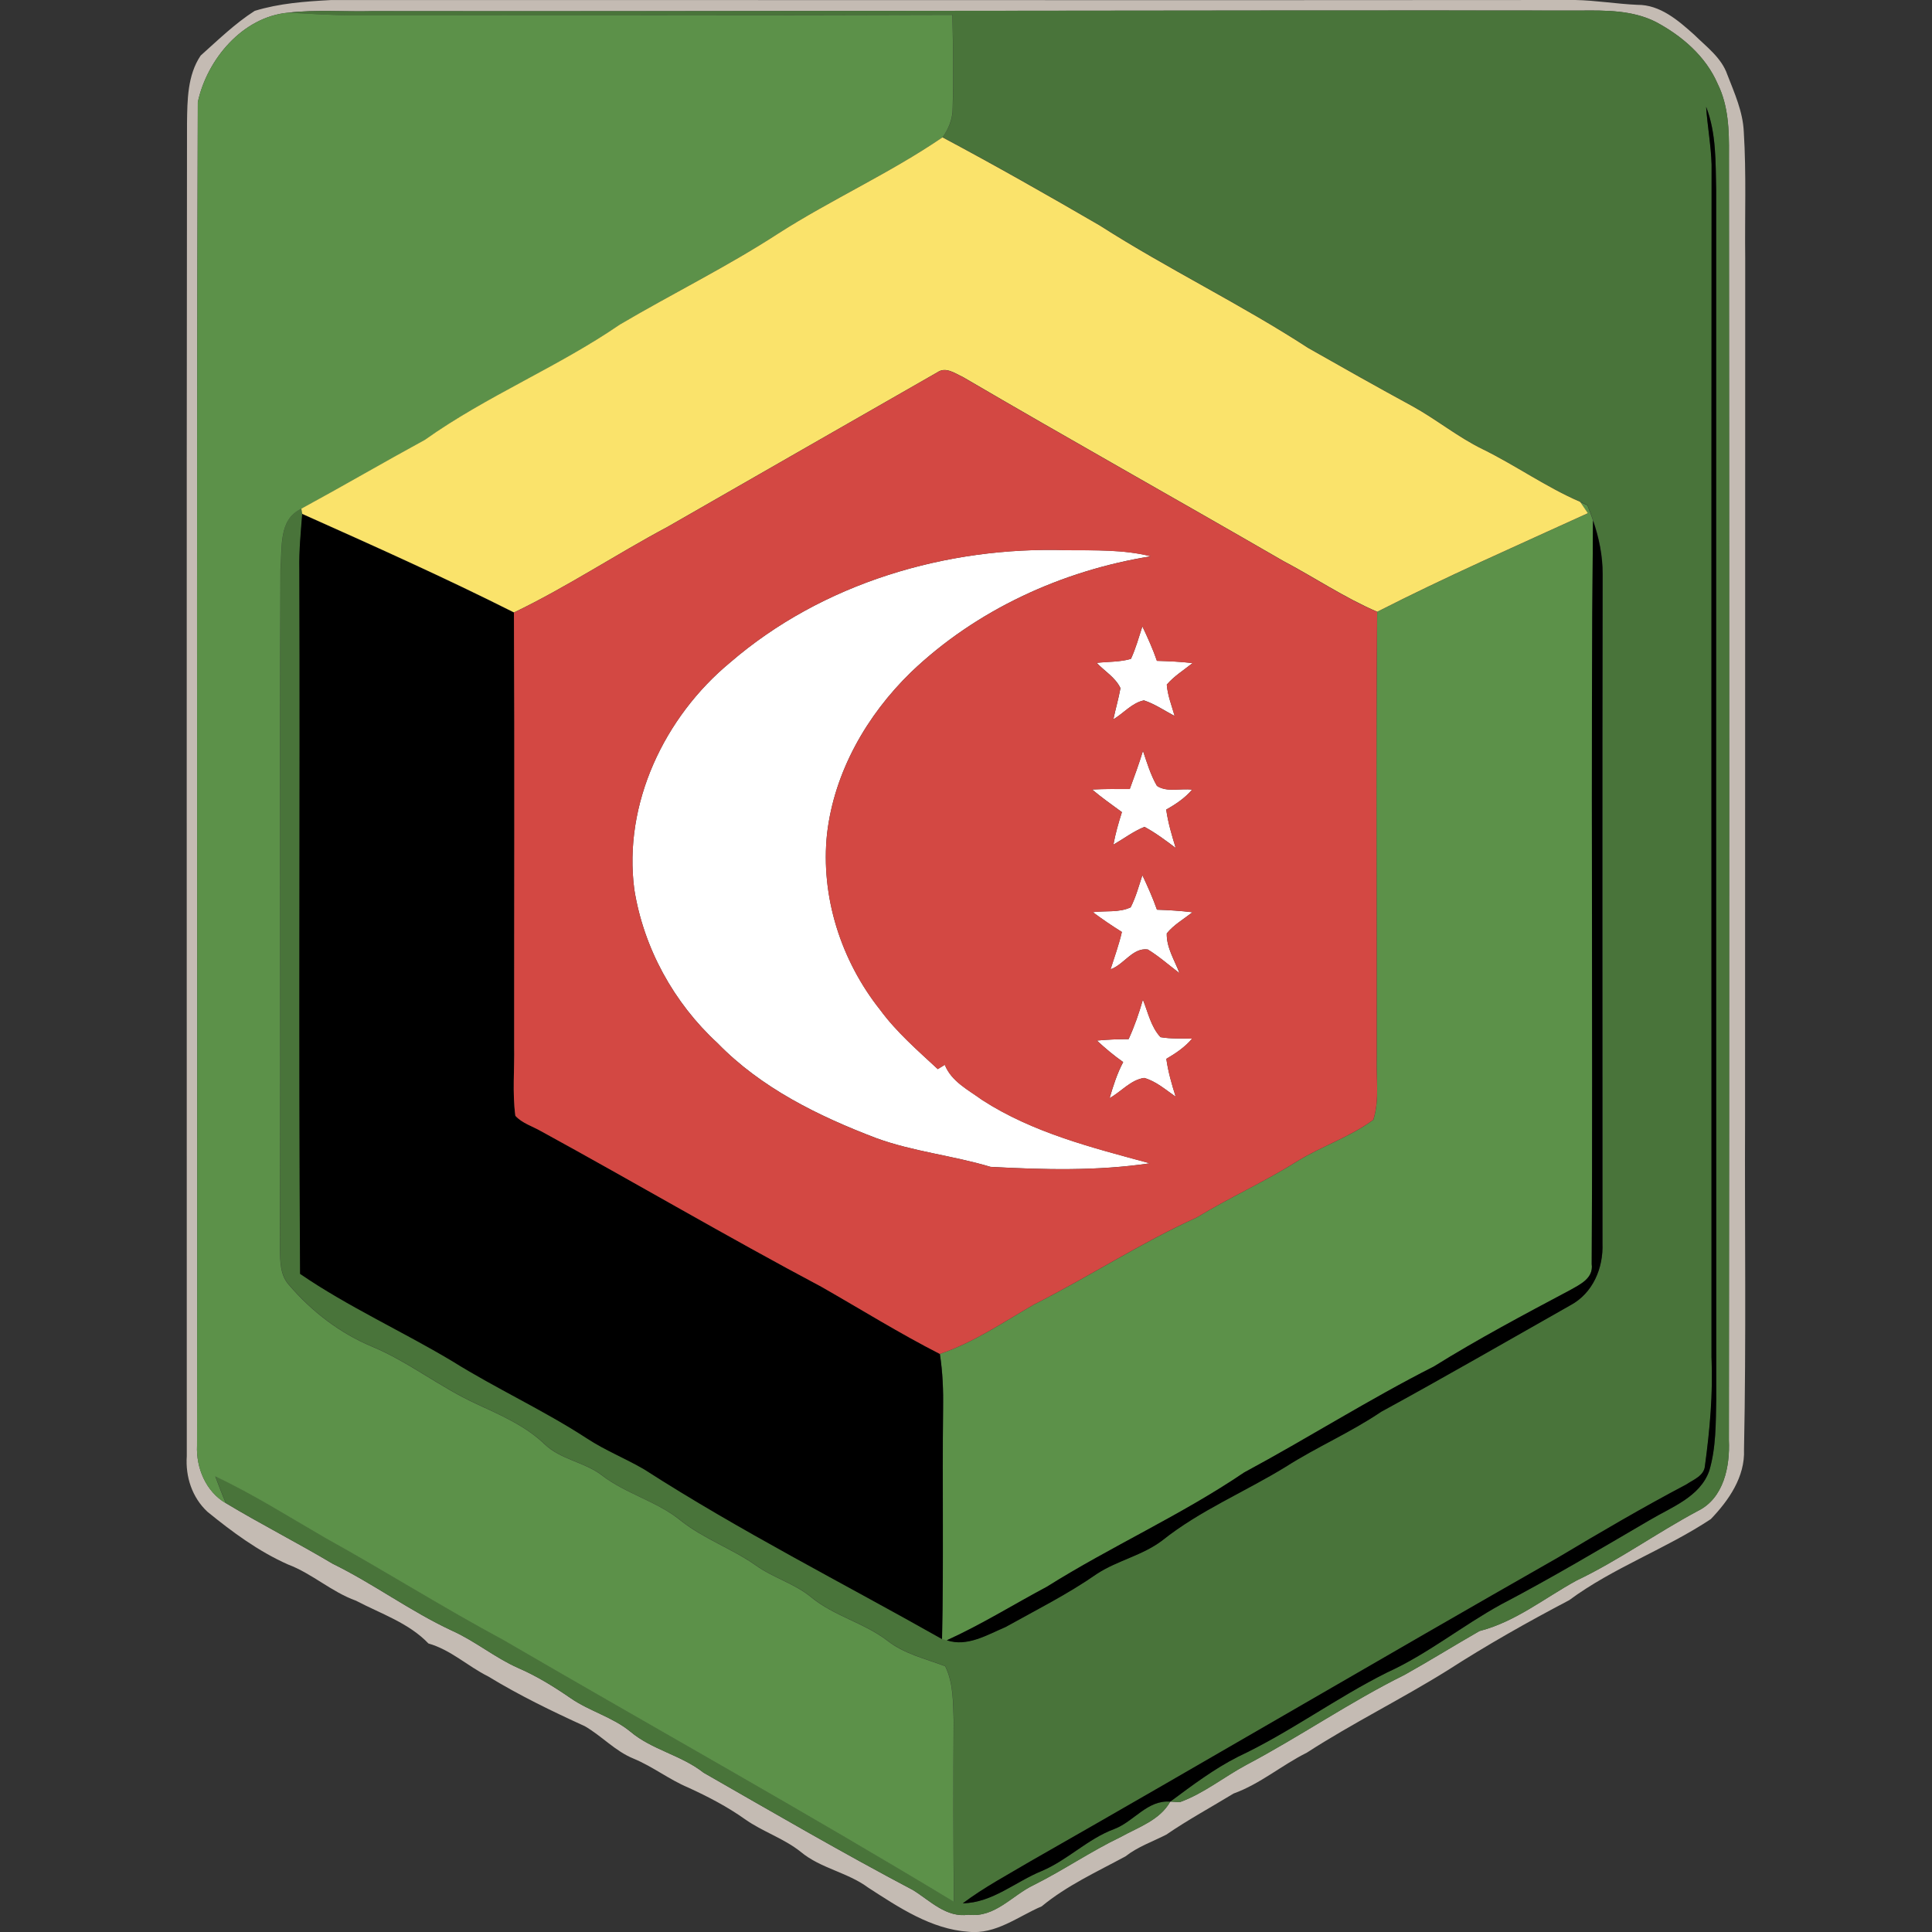
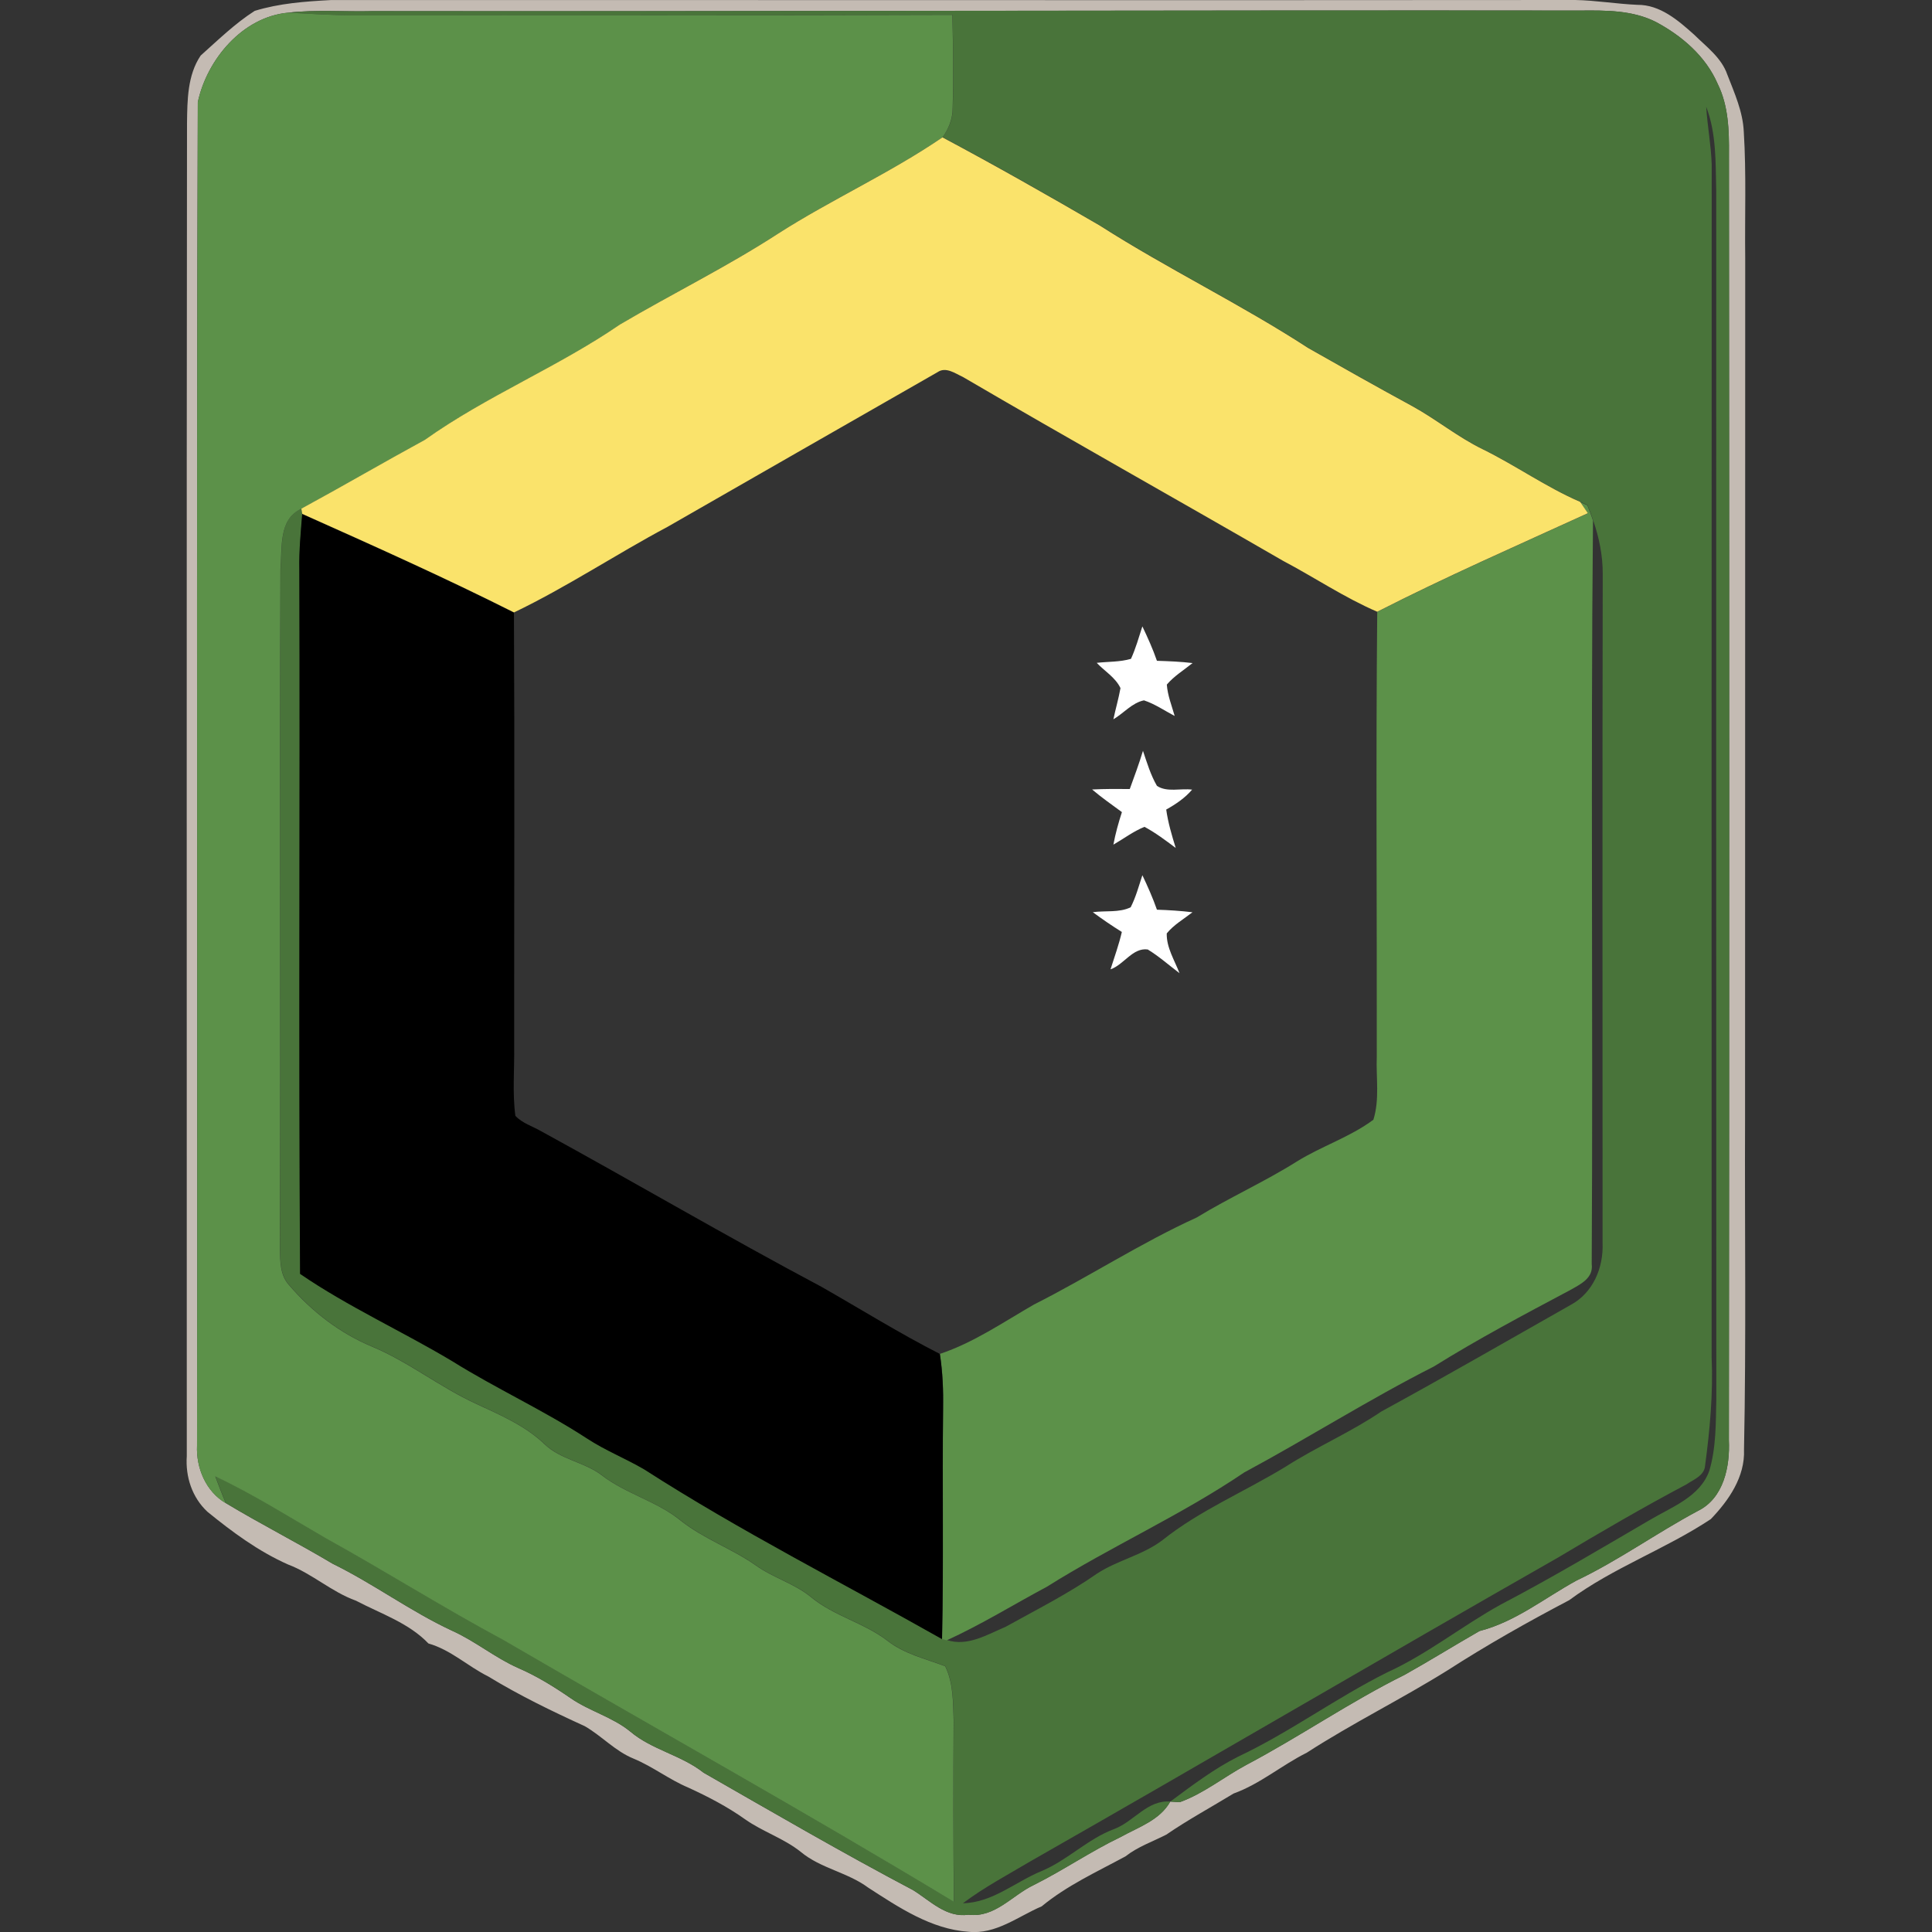
<svg xmlns="http://www.w3.org/2000/svg" version="1.1" id="Layer_1" x="0px" y="0px" viewBox="0 0 256 256" style="enable-background:new 0 0 256 256;" xml:space="preserve">
  <rect x="0" y="0" width="256" height="256" fill="#333333" stroke="none" />
  <style type="text/css"> .st0{fill:#FFFFFF;} .st1{fill:#C4BBB3;} .st2{fill:#49743A;} .st3{fill:#5C9149;} .st4{fill:#FAE36B;} .st5{fill:#D34843;} </style>
  <g>
-     <path class="st0" d="M96.74,87.79c12.2-10.53,28.67-15.4,44.64-14.89c3.72,0.03,7.49-0.1,11.12,0.81 c-11.75,1.88-23.16,7.1-31.8,15.37c-5.85,5.69-10.15,13.19-11.11,21.37c-0.89,8.34,1.85,16.85,7.05,23.38 c2.17,2.95,4.95,5.35,7.62,7.83c0.23-0.14,0.7-0.43,0.93-0.57c0.89,2.23,3.13,3.33,4.95,4.66c6.73,4.35,14.57,6.31,22.22,8.39 c-6.99,1.04-14.08,0.85-21.11,0.47c-4.99-1.5-10.24-2.01-15.15-3.81c-7.65-2.91-15.26-6.65-21.03-12.59 c-5.78-5.32-9.78-12.58-11.02-20.35C82.55,106.49,88.05,94.98,96.74,87.79z" />
    <path class="st0" d="M151.37,83c0.71,1.49,1.39,3,1.93,4.56c1.57,0.05,3.15,0.11,4.72,0.3c-1.15,0.93-2.45,1.72-3.41,2.85 c0.1,1.43,0.65,2.78,1.04,4.16c-1.35-0.71-2.62-1.59-4.07-2.07c-1.57,0.32-2.7,1.72-4.05,2.51c0.29-1.38,0.69-2.74,0.94-4.13 c-0.67-1.42-2.1-2.24-3.15-3.35c1.51-0.17,3.07-0.1,4.54-0.53C150.49,85.92,150.9,84.45,151.37,83z" />
    <path class="st0" d="M151.45,99.49c0.53,1.57,1.01,3.19,1.85,4.64c1.32,0.89,3.14,0.3,4.66,0.5c-0.94,1.11-2.16,1.93-3.43,2.64 c0.24,1.73,0.74,3.41,1.26,5.09c-1.33-1-2.67-2.01-4.14-2.8c-1.48,0.6-2.75,1.57-4.12,2.36c0.27-1.46,0.67-2.89,1.13-4.31 c-1.33-0.98-2.69-1.93-3.95-3c1.66-0.08,3.33-0.08,4.99-0.06C150.31,102.88,150.93,101.2,151.45,99.49z" />
    <path class="st0" d="M151.37,115.97c0.71,1.49,1.38,3,1.93,4.57c1.57,0.05,3.15,0.15,4.71,0.34c-1.16,0.9-2.47,1.65-3.41,2.8 c-0.05,1.88,1.04,3.56,1.69,5.27c-1.4-1.05-2.71-2.23-4.21-3.14c-2-0.27-3.15,2.02-4.93,2.63c0.52-1.64,1.11-3.26,1.5-4.95 c-1.32-0.82-2.6-1.7-3.85-2.62c1.66-0.23,3.5,0.09,5.02-0.65C150.51,118.87,150.9,117.4,151.37,115.97z" />
-     <path class="st0" d="M151.44,132.46c0.69,1.69,1.06,3.61,2.34,4.97c1.37,0.24,2.78,0.15,4.18,0.2c-0.94,1.12-2.16,1.94-3.41,2.67 c0.23,1.7,0.71,3.37,1.24,5.02c-1.33-0.91-2.6-2.05-4.18-2.49c-1.79,0.26-3.05,1.83-4.58,2.68c0.48-1.64,1-3.27,1.8-4.78 c-1.24-0.87-2.38-1.83-3.48-2.85c1.39-0.13,2.8-0.19,4.2-0.19C150.32,136,150.93,134.24,151.44,132.46z" />
    <g>
      <g>
        <path class="st1" d="M33.75,1.44c3.25-1,6.68-1.25,10.06-1.43C98.78-0.01,153.75,0.05,208.71,0c2.76,0.05,5.49,0.52,8.24,0.64 c3.02-0.03,5.43,2.07,7.55,3.97c1.62,1.6,3.61,3.04,4.38,5.28c0.95,2.45,2.06,4.9,2.18,7.56c0.35,5.58,0.12,11.17,0.19,16.76 c0,38.01-0.02,76.03-0.02,114.04c-0.06,14.61,0.16,29.22-0.14,43.83c0.15,3.61-2.02,6.73-4.4,9.21 c-6.02,3.99-12.95,6.44-18.76,10.74c-5.5,2.89-10.91,5.94-16.14,9.31c-6.11,3.81-12.58,6.99-18.63,10.9 c-3.33,1.66-6.18,4.14-9.7,5.41c-2.97,1.81-6.05,3.48-8.92,5.45c-1.82,0.93-3.78,1.6-5.41,2.88c-3.79,2.05-7.76,3.86-11.1,6.62 c-3.14,1.34-6.09,3.76-9.7,3.37c-4.94-0.34-9.24-3.23-13.29-5.85c-2.75-2.04-6.31-2.54-8.95-4.75c-2.25-1.79-5.04-2.66-7.37-4.31 c-2.35-1.67-4.91-3-7.53-4.2c-2.52-1.06-4.7-2.78-7.23-3.83c-2.45-0.99-4.23-3.02-6.49-4.31c-4.36-1.99-8.69-4.09-12.79-6.59 c-2.71-1.35-4.95-3.52-7.91-4.36c-2.6-2.73-6.33-3.95-9.6-5.67c-3.24-1.16-5.8-3.59-9.01-4.8c-3.92-1.74-7.38-4.3-10.68-6.99 c-2.03-1.89-2.92-4.64-2.73-7.37c0.01-58.86-0.04-117.73,0.03-176.61c0.04-3.03,0.05-6.37,1.81-8.97 C28.9,5.3,31.15,3.1,33.75,1.44z M38.19,1.68c-6.05,0.55-10.77,6.2-11.98,11.86c-0.21,59.33-0.01,118.67-0.1,178 c-0.14,2.95,1.18,6.11,3.81,7.63c4.63,2.79,9.49,5.25,14.15,8.03c5.43,2.66,10.31,6.31,15.79,8.86c3.09,1.38,5.72,3.6,8.82,4.97 c2.45,1.06,4.72,2.47,6.92,3.98c2.49,1.73,5.54,2.49,7.91,4.43c2.87,2.43,6.75,3.11,9.71,5.45c9.2,5.27,18.38,10.61,27.76,15.56 c2.29,1.42,4.4,3.69,7.35,3.26c3.51,0.43,5.77-2.58,8.65-3.94c3.93-1.96,7.56-4.47,11.53-6.37c2.34-1.3,5.17-2.21,6.55-4.68 c0.31,0.02,0.93,0.06,1.25,0.08c3.17-1.14,5.85-3.34,8.81-4.93c7.12-3.76,13.77-8.37,21-11.95c3.34-1.87,6.6-3.9,9.92-5.8 c4.76-1.22,8.6-4.36,12.83-6.68c5.6-2.67,10.64-6.32,16.11-9.24c3.43-1.68,4.26-5.9,4.1-9.37c0.06-56.8,0.05-113.59,0.01-170.37 c0.03-3.17-0.06-6.46-1.5-9.36c-1.58-3.65-4.73-6.35-8.18-8.19c-3.1-1.57-6.64-1.54-10.03-1.51 C156.03,1.34,102.67,1.53,49.32,1.48C45.61,1.57,41.88,1.26,38.19,1.68z" />
      </g>
    </g>
    <g>
      <path class="st2" d="M38.19,1.68c3.69-0.42,7.41-0.11,11.12-0.21c53.35,0.05,106.71-0.14,160.08-0.07 c3.39-0.03,6.93-0.06,10.03,1.51c3.44,1.84,6.6,4.54,8.18,8.19c1.44,2.9,1.53,6.2,1.5,9.36c0.04,56.79,0.05,113.58-0.01,170.37 c0.16,3.47-0.67,7.69-4.1,9.37c-5.47,2.92-10.51,6.57-16.11,9.24c-4.23,2.32-8.07,5.45-12.83,6.68c-3.32,1.9-6.58,3.93-9.92,5.8 c-7.23,3.58-13.87,8.18-21,11.95c-2.96,1.59-5.63,3.79-8.81,4.93c-0.32-0.02-0.94-0.06-1.25-0.08c2.89-2.14,5.78-4.34,9-5.96 c6.85-3.23,12.96-7.78,19.74-11.16c5.36-2.44,9.95-6.18,15.09-9.01c6.69-3.5,13.18-7.37,19.7-11.18c2.91-1.73,6.68-3.07,7.9-6.55 c0.91-3.08,0.85-6.33,0.92-9.52c-0.03-53.36-0.01-106.73-0.01-160.09c-0.09-3.72,0.03-7.57-1.33-11.1 c0.16,2.56,0.65,5.09,0.73,7.65c-0.03,52.67-0.01,105.35-0.01,158.03c0.21,4.82-0.23,9.62-0.87,14.39 c-0.1,1.32-1.53,1.83-2.47,2.47c-5.78,3.06-11.43,6.36-17.04,9.71c-23.33,13.29-46.47,26.89-69.79,40.18 c-3.05,1.81-6.2,3.48-9.04,5.61c3.95-0.08,6.97-2.86,10.46-4.28c3.44-1.45,6.08-4.25,9.6-5.56c2.6-0.98,4.4-3.89,7.43-3.63 c-1.39,2.47-4.22,3.38-6.55,4.68c-3.96,1.9-7.6,4.4-11.53,6.37c-2.88,1.37-5.14,4.37-8.65,3.94c-2.95,0.43-5.06-1.84-7.35-3.26 c-9.38-4.95-18.56-10.29-27.76-15.56c-2.96-2.34-6.84-3.02-9.71-5.45c-2.37-1.94-5.42-2.7-7.91-4.43 c-2.2-1.52-4.47-2.92-6.92-3.98c-3.11-1.37-5.73-3.59-8.82-4.97c-5.48-2.56-10.36-6.2-15.79-8.86c-4.66-2.78-9.52-5.24-14.15-8.03 c-0.5-1.17-0.95-2.37-1.4-3.56c5.06,2.38,9.8,5.39,14.65,8.2c7.94,4.4,15.62,9.23,23.61,13.53 c19.85,11.57,39.94,22.75,59.61,34.64c-0.09-8.01-0.08-16.03-0.03-24.05c-0.09-2.4-0.03-4.95-1.12-7.16 c-2.6-1-5.41-1.62-7.65-3.38c-3.1-2.38-7.06-3.26-10.09-5.75c-2.21-1.84-5.08-2.58-7.39-4.26c-3.15-2.21-6.87-3.49-9.9-5.9 c-3.17-2.58-7.28-3.53-10.49-6.03c-2.32-1.76-5.43-2.05-7.56-4.1c-2.59-2.47-5.89-3.87-9.1-5.37c-4.76-2.18-8.89-5.52-13.73-7.55 c-4.29-1.77-8.05-4.68-11.05-8.19c-1.19-1.31-1.15-3.16-1.2-4.81c0.12-30.02-0.03-60.05,0.08-90.06c0.25-2.76-0.3-6.6,2.77-7.97 l0.12,0.69c-0.19,2.43-0.43,4.86-0.38,7.3c0.1,31.13-0.11,62.25,0.1,93.37c6.38,4.37,13.48,7.57,20.12,11.54 c5.84,3.65,12.13,6.51,17.9,10.27c2.4,1.58,5.09,2.65,7.57,4.09c12.74,8.2,26.29,15.04,39.47,22.49l0.62,0.16 c2.71,0.91,5.35-0.72,7.78-1.75c4.09-2.27,8.29-4.38,12.13-7.06c2.73-1.78,6.04-2.43,8.65-4.42c4.99-3.98,10.94-6.44,16.36-9.76 c4.1-2.62,8.6-4.54,12.63-7.28c8.42-4.59,16.74-9.4,25.08-14.12c2.99-1.6,4.38-4.93,4.25-8.21c0-29.56-0.04-59.12,0.02-88.67 c0.01-2.42-0.48-4.82-1.27-7.1c-0.22-0.69-0.47-1.35-0.75-2.01c-0.24-0.12-0.71-0.34-0.95-0.45c-4.52-1.94-8.54-4.83-12.95-6.99 c-3.28-1.6-6.11-3.95-9.31-5.7c-4.62-2.51-9.2-5.1-13.77-7.69c-8.97-5.83-18.63-10.5-27.65-16.25 c-6.88-4.01-13.8-7.94-20.82-11.67c0.84-1.13,1.37-2.48,1.35-3.9c0.12-4.11,0.05-8.22-0.04-12.33C99.88,2.07,73.57,2,47.26,2.03 C44.23,2.05,41.21,1.83,38.19,1.68z" />
    </g>
    <g>
      <path class="st3" d="M26.21,13.54c1.21-5.66,5.94-11.31,11.98-11.86c3.02,0.15,6.03,0.37,9.06,0.34 C73.57,2,99.88,2.07,126.19,1.97c0.1,4.11,0.16,8.22,0.04,12.33c0.01,1.42-0.52,2.77-1.35,3.9c-6.95,4.74-14.67,8.2-21.75,12.74 c-6.79,4.4-14.06,7.96-21.01,12.09C73.86,48.7,64.47,52.48,56.3,58.3c-5.49,2.99-10.88,6.14-16.37,9.12 c-3.06,1.37-2.52,5.21-2.77,7.97c-0.12,30.02,0.04,60.04-0.08,90.06c0.05,1.65,0.01,3.5,1.2,4.81c3,3.51,6.77,6.42,11.05,8.19 c4.84,2.03,8.97,5.37,13.73,7.55c3.2,1.49,6.51,2.89,9.1,5.37c2.13,2.05,5.25,2.34,7.56,4.1c3.22,2.49,7.32,3.44,10.49,6.03 c3.03,2.41,6.75,3.69,9.9,5.9c2.32,1.68,5.18,2.42,7.39,4.26c3.03,2.49,6.99,3.37,10.09,5.75c2.24,1.76,5.04,2.38,7.65,3.38 c1.09,2.21,1.03,4.75,1.12,7.16c-0.05,8.02-0.05,16.04,0.03,24.05c-19.66-11.89-39.75-23.07-59.61-34.64 c-8-4.3-15.68-9.14-23.61-13.53c-4.84-2.8-9.58-5.81-14.65-8.2c0.45,1.19,0.9,2.38,1.4,3.56c-2.63-1.52-3.95-4.68-3.81-7.63 C26.21,132.21,26.01,72.87,26.21,13.54z" />
      <path class="st3" d="M209.38,66.52c0.24,0.11,0.71,0.34,0.95,0.45c0.27,0.66,0.53,1.33,0.75,2.01 c-0.32,32.83,0.02,65.69-0.17,98.52c0.25,1.88-1.53,2.69-2.89,3.46c-6.08,3.23-12.17,6.46-18.03,10.11 c-8.57,4.34-16.67,9.49-25.13,14.04c-8.35,5.66-17.61,9.78-26.14,15.14c-4.42,2.36-8.7,5.02-13.27,7.1l-0.62-0.16 c0.23-10.15,0.02-20.32,0.14-30.48c0.05-2.45-0.05-4.89-0.43-7.31c4.49-1.5,8.39-4.2,12.46-6.54c7.29-3.68,14.15-8.16,21.58-11.54 c4.32-2.64,8.96-4.71,13.25-7.41c3.28-2.04,7.05-3.23,10.15-5.54c0.85-2.69,0.34-5.61,0.45-8.38c0.03-19.64-0.13-39.28,0.06-58.91 c9.15-4.67,18.57-8.79,27.91-13.06C210.14,67.64,209.63,66.89,209.38,66.52z" />
    </g>
    <g>
-       <path d="M226.07,14.16c1.37,3.52,1.24,7.38,1.33,11.1c0,53.36-0.02,106.73,0.01,160.09c-0.07,3.18-0.01,6.44-0.92,9.52 c-1.22,3.48-4.99,4.82-7.9,6.55c-6.52,3.81-13.01,7.68-19.7,11.18c-5.14,2.82-9.73,6.57-15.09,9.01 c-6.77,3.38-12.89,7.94-19.74,11.16c-3.22,1.63-6.11,3.82-9,5.96c-3.02-0.26-4.82,2.65-7.43,3.63c-3.52,1.31-6.17,4.11-9.6,5.56 c-3.5,1.42-6.51,4.2-10.46,4.28c2.84-2.13,5.99-3.8,9.04-5.61c23.32-13.29,46.46-26.89,69.79-40.18 c5.61-3.35,11.25-6.66,17.04-9.71c0.95-0.64,2.37-1.15,2.47-2.47c0.65-4.77,1.08-9.57,0.87-14.39c0-52.67-0.03-105.35,0.01-158.03 C226.72,19.25,226.24,16.72,226.07,14.16z" />
      <path d="M39.66,75.41c-0.05-2.44,0.19-4.87,0.38-7.3c9.42,4.21,18.84,8.42,28.06,13.06c0.1,19.15,0.02,38.3,0.03,57.45 c0.05,3.08-0.25,6.18,0.16,9.23c0.91,0.99,2.27,1.38,3.41,2.04c12.43,6.8,24.65,13.98,37.17,20.63 c5.21,2.97,10.31,6.15,15.66,8.88c0.38,2.42,0.47,4.86,0.43,7.31c-0.12,10.16,0.08,20.32-0.14,30.48 c-13.18-7.45-26.73-14.3-39.47-22.49c-2.48-1.45-5.17-2.51-7.57-4.09c-5.77-3.76-12.06-6.62-17.9-10.27 c-6.64-3.97-13.73-7.17-20.12-11.54C39.55,137.67,39.76,106.54,39.66,75.41z" />
-       <path d="M211.08,68.98c0.79,2.28,1.28,4.68,1.27,7.1c-0.06,29.56-0.02,59.12-0.02,88.67c0.13,3.28-1.26,6.61-4.25,8.21 c-8.35,4.72-16.66,9.53-25.08,14.12c-4.03,2.73-8.53,4.66-12.63,7.28c-5.42,3.33-11.37,5.78-16.36,9.76 c-2.61,1.99-5.92,2.64-8.65,4.42c-3.84,2.68-8.04,4.78-12.13,7.06c-2.43,1.03-5.06,2.66-7.78,1.75c4.57-2.07,8.84-4.74,13.27-7.1 c8.53-5.36,17.79-9.48,26.14-15.14c8.46-4.55,16.56-9.7,25.13-14.04c5.85-3.64,11.95-6.88,18.03-10.11 c1.36-0.77,3.15-1.57,2.89-3.46C211.1,134.67,210.75,101.82,211.08,68.98z" />
    </g>
    <g>
      <path class="st4" d="M103.13,30.94c7.08-4.53,14.81-8,21.75-12.74c7.02,3.74,13.94,7.67,20.82,11.67 c9.01,5.76,18.68,10.42,27.65,16.25c4.58,2.6,9.15,5.18,13.77,7.69c3.19,1.75,6.03,4.1,9.31,5.7c4.41,2.16,8.43,5.04,12.95,6.99 c0.25,0.37,0.76,1.13,1.02,1.5c-9.34,4.27-18.76,8.39-27.91,13.06c-4.36-1.88-8.31-4.55-12.5-6.76 c-14.11-8.16-28.33-16.12-42.4-24.35c-1.03-0.47-2.26-1.4-3.37-0.63c-11.92,6.82-23.85,13.65-35.77,20.49 c-6.85,3.65-13.34,7.98-20.34,11.34c-9.22-4.64-18.65-8.85-28.06-13.06l-0.12-0.69c5.49-2.98,10.88-6.13,16.37-9.12 c8.18-5.82,17.56-9.6,25.83-15.27C89.07,38.91,96.34,35.35,103.13,30.94z" />
    </g>
    <g>
      <g>
-         <path class="st5" d="M124.21,49.34c1.11-0.78,2.34,0.16,3.37,0.63c14.07,8.23,28.29,16.19,42.4,24.35 c4.18,2.21,8.13,4.88,12.5,6.76c-0.19,19.64-0.03,39.27-0.06,58.91c-0.1,2.78,0.41,5.69-0.45,8.38c-3.1,2.31-6.87,3.5-10.15,5.54 c-4.29,2.7-8.92,4.77-13.25,7.41c-7.43,3.37-14.29,7.86-21.58,11.54c-4.07,2.34-7.97,5.04-12.46,6.54 c-5.35-2.73-10.45-5.91-15.66-8.88c-12.52-6.65-24.74-13.83-37.17-20.63c-1.15-0.66-2.51-1.05-3.41-2.04 c-0.41-3.06-0.1-6.16-0.16-9.23c-0.01-19.15,0.07-38.3-0.03-57.45c6.99-3.37,13.49-7.69,20.34-11.34 C100.36,62.99,112.29,56.16,124.21,49.34z M96.74,87.79c-8.69,7.19-14.19,18.7-12.69,30.08c1.24,7.77,5.24,15.03,11.02,20.35 c5.77,5.94,13.38,9.68,21.03,12.59c4.91,1.79,10.15,2.3,15.15,3.81c7.03,0.38,14.12,0.56,21.11-0.47 c-7.65-2.07-15.49-4.04-22.22-8.39c-1.83-1.34-4.07-2.44-4.95-4.66c-0.23,0.14-0.69,0.43-0.93,0.57 c-2.67-2.48-5.45-4.88-7.62-7.83c-5.2-6.53-7.94-15.04-7.05-23.38c0.96-8.18,5.26-15.68,11.11-21.37 c8.64-8.27,20.05-13.49,31.8-15.37c-3.63-0.91-7.41-0.78-11.12-0.81C125.41,72.38,108.94,77.26,96.74,87.79z M151.37,83 c-0.47,1.45-0.87,2.92-1.52,4.31c-1.47,0.43-3.03,0.36-4.54,0.53c1.05,1.11,2.48,1.93,3.15,3.35c-0.25,1.39-0.65,2.75-0.94,4.13 c1.35-0.8,2.48-2.2,4.05-2.51c1.45,0.48,2.72,1.36,4.07,2.07c-0.38-1.38-0.93-2.73-1.04-4.16c0.97-1.13,2.26-1.92,3.41-2.85 c-1.57-0.19-3.15-0.25-4.72-0.3C152.76,85.99,152.07,84.49,151.37,83z M151.45,99.49c-0.52,1.71-1.14,3.39-1.75,5.07 c-1.66-0.02-3.33-0.02-4.99,0.06c1.26,1.06,2.62,2.02,3.95,3c-0.45,1.42-0.86,2.84-1.13,4.31c1.37-0.79,2.64-1.77,4.12-2.36 c1.47,0.78,2.8,1.8,4.14,2.8c-0.52-1.68-1.02-3.36-1.26-5.09c1.27-0.71,2.49-1.53,3.43-2.64c-1.52-0.2-3.34,0.38-4.66-0.5 C152.46,102.68,151.98,101.07,151.45,99.49z M151.37,115.97c-0.47,1.43-0.86,2.9-1.54,4.25c-1.53,0.74-3.37,0.43-5.02,0.65 c1.25,0.92,2.53,1.8,3.85,2.62c-0.38,1.68-0.98,3.3-1.5,4.95c1.78-0.61,2.93-2.9,4.93-2.63c1.5,0.91,2.81,2.09,4.21,3.14 c-0.65-1.71-1.75-3.39-1.69-5.27c0.93-1.15,2.25-1.9,3.41-2.8c-1.57-0.19-3.14-0.29-4.71-0.34 C152.75,118.97,152.07,117.46,151.37,115.97z M151.44,132.46c-0.51,1.79-1.11,3.54-1.9,5.23c-1.4,0-2.8,0.06-4.2,0.19 c1.1,1.02,2.25,1.99,3.48,2.85c-0.8,1.51-1.32,3.15-1.8,4.78c1.53-0.85,2.8-2.42,4.58-2.68c1.58,0.44,2.85,1.57,4.18,2.49 c-0.52-1.65-1-3.31-1.24-5.02c1.25-0.73,2.47-1.55,3.41-2.67c-1.4-0.05-2.81,0.04-4.18-0.2 C152.5,136.07,152.12,134.15,151.44,132.46z" />
-       </g>
+         </g>
    </g>
  </g>
</svg>